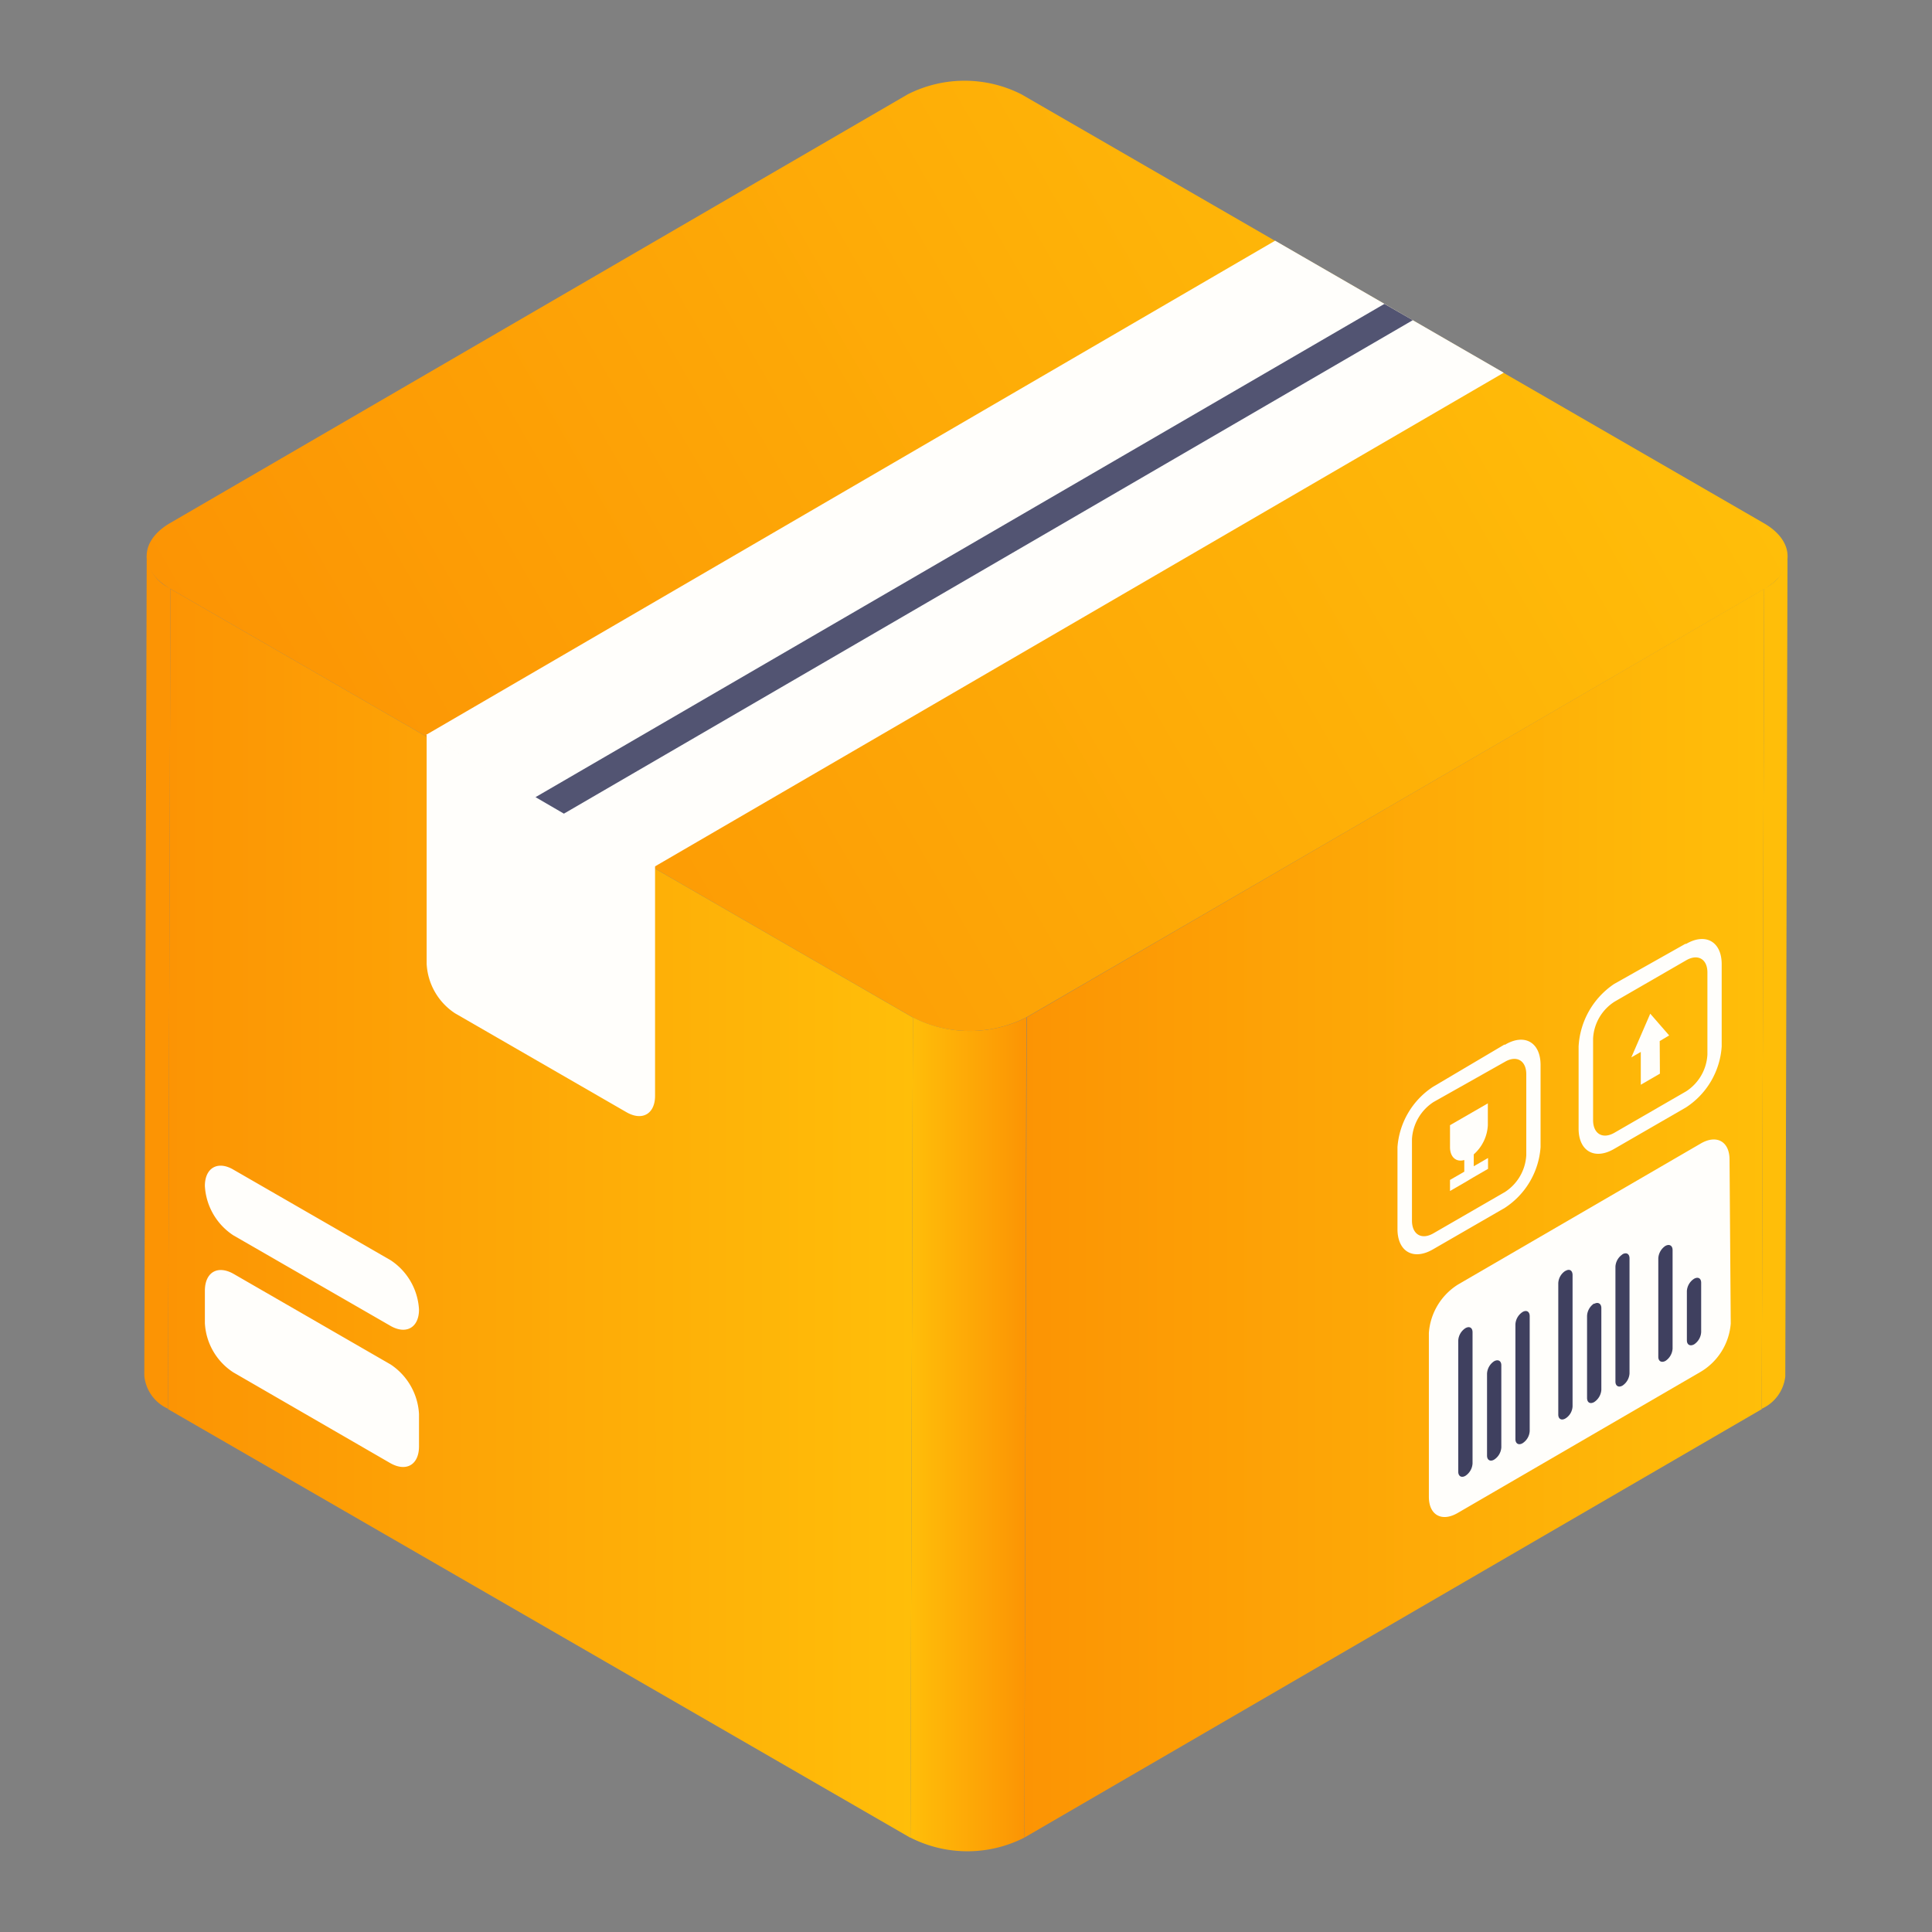
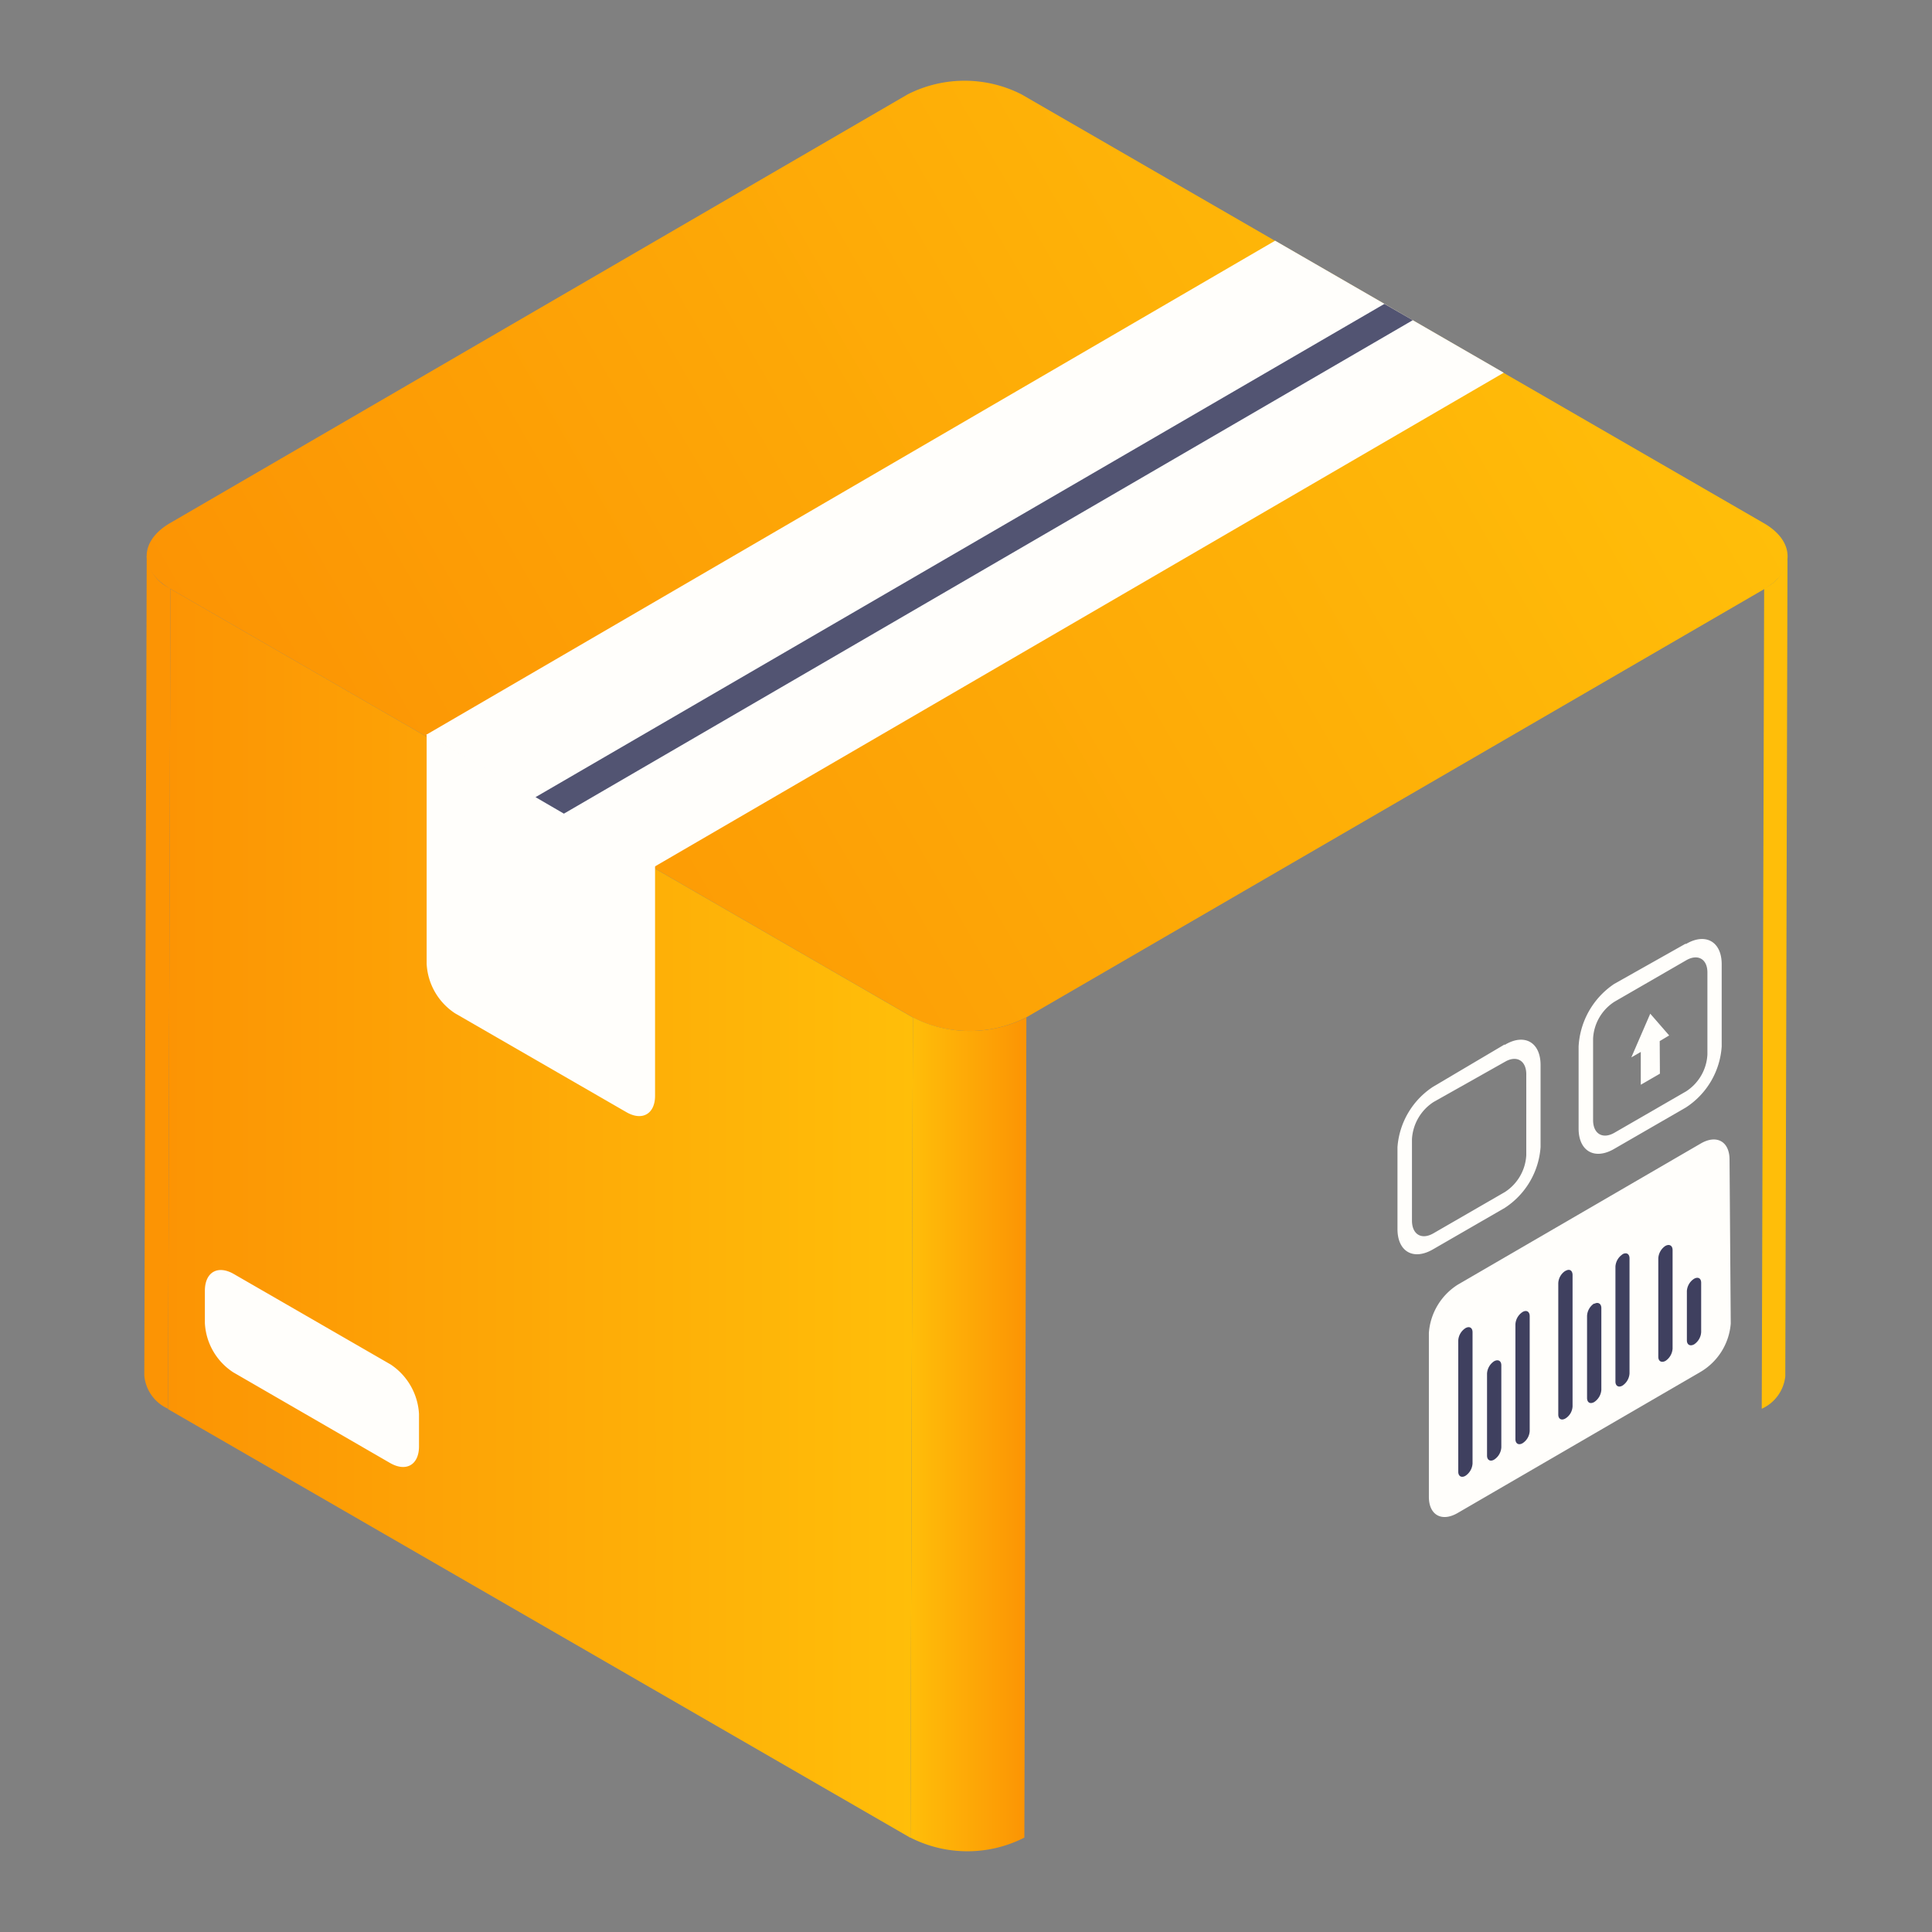
<svg xmlns="http://www.w3.org/2000/svg" xmlns:xlink="http://www.w3.org/1999/xlink" id="Layer_1" data-name="Layer 1" viewBox="0 0 96 96">
  <rect x="0" y="0" width="96" height="96" fill="#808080" stroke="none" />
  <defs>
    <style>.cls-1{fill:url(#linear-gradient);}.cls-2{fill:#fffefb;}.cls-3{fill:#ffbe09;}.cls-4{fill:#fc9404;}.cls-5{fill:url(#linear-gradient-2);}.cls-6{fill:url(#linear-gradient-3);}.cls-7{fill:url(#linear-gradient-4);}.cls-8{fill:#3f405f;}.cls-9{fill:#525472;}</style>
    <linearGradient id="linear-gradient" x1="17.32" y1="45.37" x2="78.8" y2="9.87" gradientUnits="userSpaceOnUse">
      <stop offset="0" stop-color="#fc9404" />
      <stop offset="1" stop-color="#ffbe09" />
    </linearGradient>
    <linearGradient id="linear-gradient-2" x1="50.9" y1="60.29" x2="87.66" y2="60.29" xlink:href="#linear-gradient" />
    <linearGradient id="linear-gradient-3" x1="8.35" y1="60.29" x2="45.36" y2="60.29" xlink:href="#linear-gradient" />
    <linearGradient id="linear-gradient-4" x1="45.24" y1="71.27" x2="51.01" y2="71.27" gradientUnits="userSpaceOnUse">
      <stop offset="0" stop-color="#ffbe09" />
      <stop offset="1" stop-color="#fc9404" />
    </linearGradient>
  </defs>
  <path class="cls-1" d="M87.65,26c1.56.9,1.57,2.37,0,3.28L51,50.55a6.22,6.22,0,0,1-5.65,0L8.47,29.26c-1.57-.9-1.58-2.37,0-3.28L45.1,4.69a6.24,6.24,0,0,1,5.66,0Z" />
  <polygon class="cls-2" points="63.36 11.96 21.18 36.51 32.53 43.06 74.72 18.52 63.36 11.96" />
  <path class="cls-3" d="M88.82,27.63l-.11,40.76A2,2,0,0,1,87.54,70l.12-40.76a2,2,0,0,0,1.16-1.63" />
  <path class="cls-4" d="M8.47,29.26,8.35,70a2,2,0,0,1-1.18-1.65l.12-40.76a2,2,0,0,0,1.18,1.65" />
-   <polygon class="cls-5" points="87.66 29.26 87.54 70.02 50.9 91.31 51.02 50.55 87.66 29.26" />
  <polygon class="cls-6" points="45.36 50.56 45.24 91.32 8.35 70.02 8.47 29.26 45.36 50.56" />
  <path class="cls-7" d="M51,50.55,50.9,91.31a6.24,6.24,0,0,1-5.66,0l.12-40.76a6.22,6.22,0,0,0,5.65,0" />
  <path class="cls-2" d="M32.55,43,21.2,36.49l0,11.4a3.13,3.13,0,0,0,1.41,2.46l8.51,4.91c.79.46,1.43.09,1.43-.81l0-11.41" />
  <path class="cls-2" d="M85.94,57.62c0-.9-.64-1.26-1.43-.8l-12.05,7A3.1,3.1,0,0,0,71,66.23l0,8.15c0,.9.64,1.26,1.43.8l12.05-7A3.07,3.07,0,0,0,86,65.77Z" />
  <path class="cls-8" d="M72.81,66a.78.78,0,0,0-.35.61l0,6.52c0,.22.16.32.36.2a.79.79,0,0,0,.35-.61l0-6.52c0-.23-.16-.32-.36-.2" />
  <path class="cls-8" d="M74.24,67.64a.79.79,0,0,0-.35.61v4.08c0,.22.16.31.35.2a.78.78,0,0,0,.36-.61V67.84c0-.22-.16-.31-.36-.2" />
  <path class="cls-8" d="M75.66,65.19a.78.78,0,0,0-.36.62l0,5.7c0,.22.16.32.36.2a.77.77,0,0,0,.35-.6l0-5.71c0-.23-.16-.32-.35-.21" />
  <path class="cls-8" d="M82.75,61.91a.79.79,0,0,0-.35.62v4.89c0,.22.16.31.36.2a.79.79,0,0,0,.35-.61V62.12c0-.23-.16-.32-.36-.21" />
  <path class="cls-8" d="M77.78,63.15a.77.77,0,0,0-.35.61v6.53c0,.22.16.31.36.19a.75.75,0,0,0,.35-.6l0-6.52c0-.23-.15-.33-.35-.21" />
  <path class="cls-8" d="M79.21,64.77a.78.78,0,0,0-.35.62v4.07c0,.23.15.32.35.21a.79.79,0,0,0,.36-.61V65c0-.23-.17-.32-.36-.21" />
  <path class="cls-8" d="M84.18,63.54a.78.78,0,0,0-.36.61V66.6c0,.22.16.31.36.2a.78.78,0,0,0,.35-.61V63.74c0-.22-.15-.31-.35-.2" />
  <path class="cls-8" d="M80.62,62.33a.78.78,0,0,0-.35.61l0,5.71c0,.22.16.31.35.2a.78.78,0,0,0,.35-.61V62.53c0-.23-.16-.32-.36-.2" />
  <path class="cls-2" d="M19.41,67.8l-7.8-4.5c-.79-.45-1.42-.09-1.43.82v1.62a3.11,3.11,0,0,0,1.41,2.45l7.8,4.51c.79.45,1.42.09,1.43-.81V70.26a3.16,3.16,0,0,0-1.41-2.46" />
-   <path class="cls-2" d="M19.41,62.62l-7.81-4.5c-.78-.46-1.42-.09-1.42.81a3.14,3.14,0,0,0,1.41,2.45l7.81,4.5c.78.45,1.42.09,1.42-.81a3.14,3.14,0,0,0-1.41-2.45" />
  <path class="cls-2" d="M80.23,56.28c-.58.34-1.06.07-1.07-.6V51.6a2.31,2.31,0,0,1,1.07-1.83l3.55-2.05c.58-.34,1.06-.07,1.06.6V52.4a2.32,2.32,0,0,1-1.06,1.83l-3.55,2.05m3.53-9.39-3.55,2A4,4,0,0,0,78.44,52l0,4.08c0,1.12.8,1.58,1.78,1l3.55-2.05A3.92,3.92,0,0,0,85.55,52V47.91c0-1.12-.8-1.58-1.78-1" />
  <polyline class="cls-2" points="82 50.37 81.06 52.54 81.53 52.27 81.53 53.9 82.48 53.35 82.47 51.73 82.94 51.45 82 50.37" />
  <path class="cls-2" d="M71.23,61.28c-.58.34-1.06.07-1.07-.61V56.6a2.36,2.36,0,0,1,1.07-1.84l3.55-2c.58-.34,1.06-.06,1.06.62V57.4a2.33,2.33,0,0,1-1.06,1.83l-3.55,2.05m3.53-9.38L71.21,54A3.93,3.93,0,0,0,69.44,57l0,4.07c0,1.13.8,1.58,1.78,1l3.55-2.05A3.93,3.93,0,0,0,76.55,57V52.92c0-1.13-.8-1.59-1.78-1" />
-   <path class="cls-2" d="M73.94,54.82l-1.89,1.09V57c0,.5.31.76.71.64v.58l-.71.41v.55l.71-.41.47-.28.71-.41v-.54l-.71.41v-.59a2.07,2.07,0,0,0,.7-1.45V54.82" />
  <polygon class="cls-9" points="28.02 40.43 70.2 15.91 68.79 15.1 26.61 39.61 28.02 40.43" />
</svg>